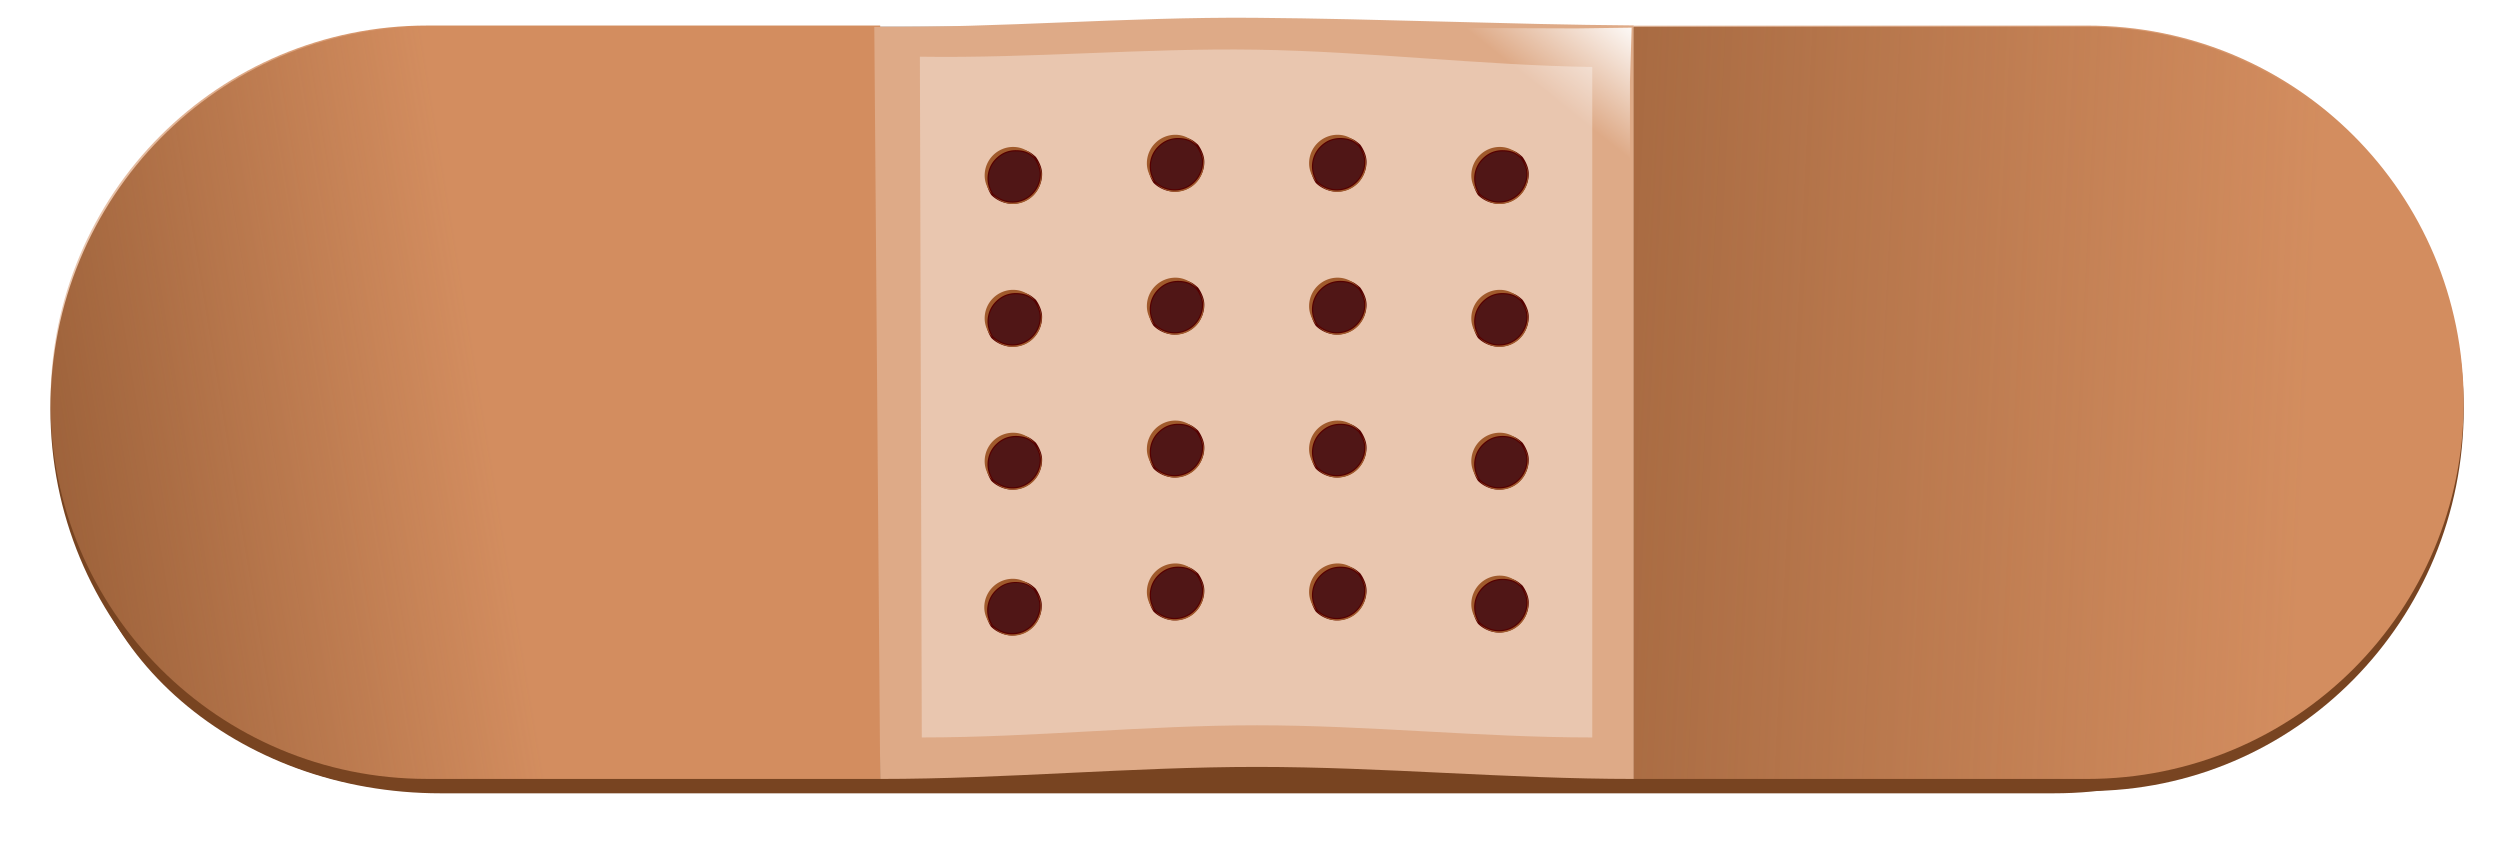
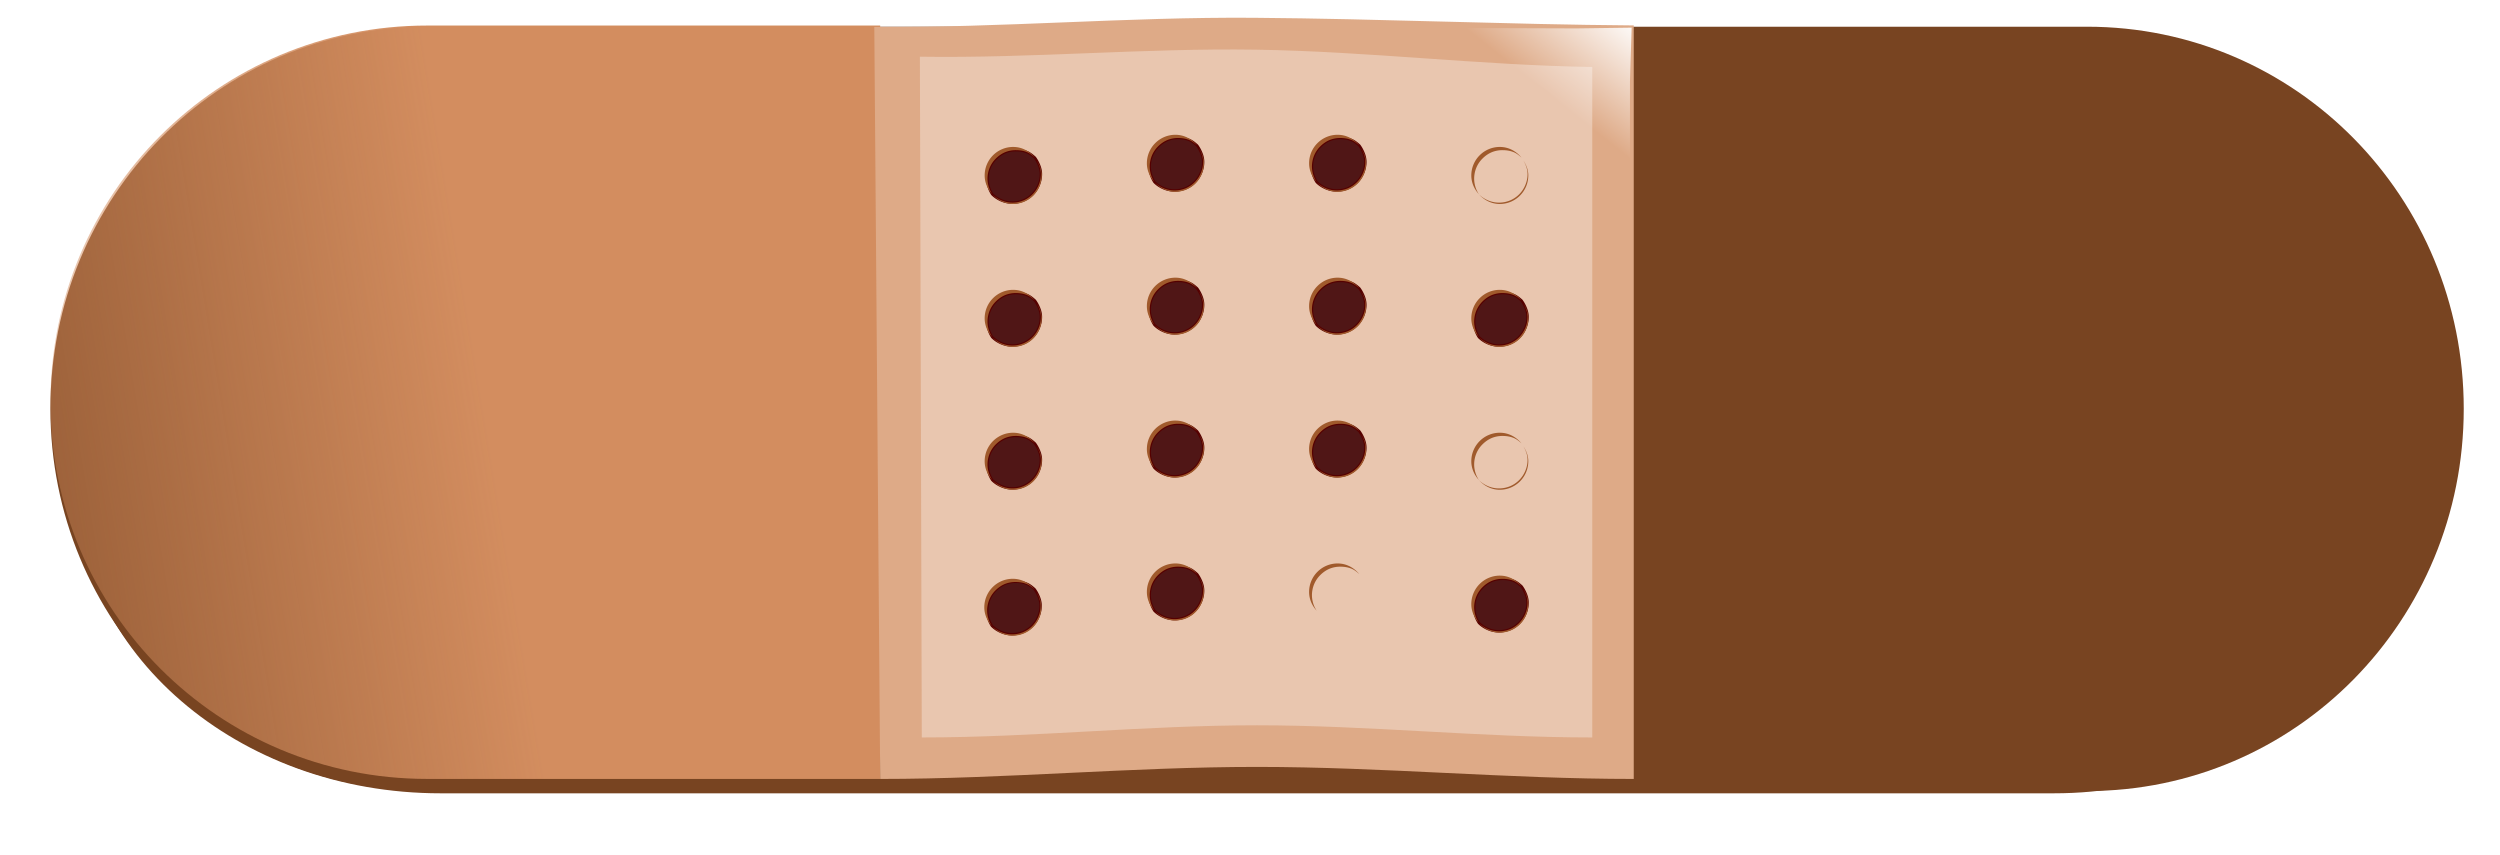
<svg xmlns="http://www.w3.org/2000/svg" viewBox="0 0 410.97 140.62">
  <defs>
    <linearGradient id="d" y2="639.67" gradientUnits="userSpaceOnUse" x2="251.28" gradientTransform="matrix(-1 0 0 1 606.58 0)" y1="625.19" x1="239.78">
      <stop stop-color="#fff" offset="0" />
      <stop stop-color="#fff" stop-opacity="0" offset="1" />
    </linearGradient>
    <linearGradient id="c" y2="692.06" gradientUnits="userSpaceOnUse" x2="52.811" y1="672.04" x1="174.19">
      <stop stop-color="#d38d5f" offset="0" />
      <stop stop-color="#d38d5f" stop-opacity="0" offset="1" />
    </linearGradient>
    <linearGradient id="b" y2="687.37" gradientUnits="userSpaceOnUse" x2="232.54" y1="699.72" x1="476.15">
      <stop stop-color="#d38d5f" offset="0" />
      <stop stop-color="#d38d5f" stop-opacity="0" offset="1" />
    </linearGradient>
    <linearGradient id="g" y2="664.8" gradientUnits="userSpaceOnUse" x2="446.76" y1="650.32" x1="456.98">
      <stop stop-color="#fca" offset="0" />
      <stop stop-color="#fca" stop-opacity="0" offset="1" />
    </linearGradient>
    <filter id="e" color-interpolation-filters="sRGB">
      <feGaussianBlur stdDeviation=".044" />
    </filter>
    <filter id="a" color-interpolation-filters="sRGB">
      <feGaussianBlur stdDeviation="5.225" />
    </filter>
    <filter id="f" color-interpolation-filters="sRGB">
      <feGaussianBlur stdDeviation="2.12" />
    </filter>
    <filter id="h" color-interpolation-filters="sRGB">
      <feGaussianBlur stdDeviation="2.12" />
    </filter>
  </defs>
  <path filter="url(#a)" d="M167.41 629.72c-34.312 0-61.938 27.997-61.938 62.809s27.626 62.841 61.938 62.841h272.85c34.312 0 53.862-28.978 61.938-62.841 3.833-16.073-73.256-59.089-107.51-61.106l-28.929-1.704h-123.88z" fill="#784421" transform="matrix(.972 0 0 .825 -90.303 -492.77)" />
  <path fill="#784421" d="M70.222 4.39C35.91 4.39 8.284 32.387 8.284 67.199S35.91 130.04 70.222 130.04h272.85c34.312 0 61.938-28.029 61.938-62.841S377.384 4.39 343.072 4.39H70.222z" />
-   <path d="M365.75 749.38h74.5c34.312 0 61.938-27.626 61.938-61.938s-27.626-61.906-61.938-61.906h-74.5v123.84z" fill="url(#b)" transform="translate(-97.188 -621.33)" />
  <path d="M241.88 625.53h-74.469c-34.312 0-61.938 27.594-61.938 61.906s27.626 61.938 61.938 61.938h74.469v-123.84z" fill="url(#c)" transform="translate(-97.188 -621.33)" />
  <path d="M144.692 128.05c20.646 0 41.292-1.98 61.938-1.98s41.292 1.98 61.938 1.98V4.18c-20.807-.16-41.615-1.096-62.422-1.256-20.807-.16-41.615 1.661-62.422 1.501l.969 123.62z" fill="#deaa87" />
  <path d="M151.532 121.23c18.37 0 36.74-2 55.109-2 18.37 0 36.74 2 55.109 2V11.01c-18.422-.281-36.844-2.563-55.266-2.844-18.422-.281-36.844 1.438-55.266 1.156l.313 111.91z" fill="#e9c6af" />
  <path d="M356.33 626l9.082-.125-.278 8.868-.038 104.76c-.002 4.854-3.934 8.775-8.804 8.775h-106.35a8.752 8.752 0 01-8.77-8.775v-105.14c0-4.854 3.901-8.743 8.77-8.743zm-13.102 6.566l-88.708-1.703c-4.451-.086-8.03 3.598-8.03 8.035v96.107a7.994 7.994 0 008.03 8.004h97.226c4.452 0 5.513 4.526 5.474.088l-.852-96.959c-.1-11.375-13.14-13.572-13.14-13.572z" fill="url(#d)" transform="translate(-97.188 -621.33)" />
  <path stroke-linejoin="round" d="M220.5 821.72c-.38-.34-.774-.673-1.25-.875-.56-.238-1.197-.344-1.844-.344s-1.252.107-1.812.344a4.818 4.818 0 00-1.5 1.031 4.592 4.592 0 00-1 1.469 4.771 4.771 0 00-.375 1.844c0 .945.3 1.826.781 2.562.424.424.94.763 1.5 1s1.166.375 1.812.375c.647 0 1.283-.137 1.844-.375a4.594 4.594 0 001.469-1c.424-.424.763-.939 1-1.5s.375-1.165.375-1.812c0-.83-.305-1.574-.687-2.25-.102-.159-.194-.324-.313-.469z" filter="url(#e)" stroke="#500" stroke-width=".4" fill="#501616" transform="translate(-50.387 -795.815)" />
  <g fill="#a05a2c">
    <path d="M170.423 26.375c.383.676.688 1.419.688 2.25 0 .646-.138 1.251-.375 1.812a4.728 4.728 0 01-1 1.5 4.592 4.592 0 01-1.47 1 4.771 4.771 0 01-1.843.375 4.607 4.607 0 01-1.812-.375 4.741 4.741 0 01-1.5-1c.857.954 2.053 1.594 3.437 1.594a4.69 4.69 0 004.688-4.688c0-.93-.346-1.74-.813-2.468z" />
    <path d="M166.553 24.155a4.69 4.69 0 00-4.687 4.687c0 1.204.504 2.264 1.25 3.094a4.685 4.685 0 01-.782-2.563c0-.646.138-1.283.375-1.843a4.594 4.594 0 011-1.47c.425-.423.94-.793 1.5-1.03a4.598 4.598 0 011.813-.344c.647 0 1.283.106 1.844.344.476.202.87.535 1.25.875-.86-1.042-2.107-1.75-3.563-1.75z" />
  </g>
  <path stroke-linejoin="round" d="M220.5 821.72c-.38-.34-.774-.673-1.25-.875-.56-.238-1.197-.344-1.844-.344s-1.252.107-1.812.344a4.818 4.818 0 00-1.5 1.031 4.592 4.592 0 00-1 1.469 4.771 4.771 0 00-.375 1.844c0 .945.3 1.826.781 2.562.424.424.94.763 1.5 1s1.166.375 1.812.375c.647 0 1.283-.137 1.844-.375a4.594 4.594 0 001.469-1c.424-.424.763-.939 1-1.5s.375-1.165.375-1.812c0-.83-.305-1.574-.687-2.25-.102-.159-.194-.324-.313-.469z" filter="url(#e)" stroke="#500" stroke-width=".4" fill="#501616" transform="translate(-50.387 -772.325)" />
  <g fill="#a05a2c">
    <path d="M170.423 49.865c.383.676.688 1.419.688 2.25 0 .646-.138 1.251-.375 1.812a4.728 4.728 0 01-1 1.5 4.592 4.592 0 01-1.47 1 4.771 4.771 0 01-1.843.375 4.607 4.607 0 01-1.812-.375 4.741 4.741 0 01-1.5-1c.857.954 2.053 1.594 3.437 1.594a4.69 4.69 0 004.688-4.688c0-.93-.346-1.74-.813-2.468z" />
    <path d="M166.553 47.645a4.69 4.69 0 00-4.687 4.687c0 1.204.504 2.264 1.25 3.094a4.685 4.685 0 01-.782-2.563c0-.646.138-1.283.375-1.843a4.594 4.594 0 011-1.47c.425-.423.94-.793 1.5-1.03a4.598 4.598 0 011.813-.344c.647 0 1.283.106 1.844.344.476.202.87.535 1.25.875-.86-1.042-2.107-1.75-3.563-1.75z" />
  </g>
  <g>
    <path stroke-linejoin="round" d="M220.5 821.72c-.38-.34-.774-.673-1.25-.875-.56-.238-1.197-.344-1.844-.344s-1.252.107-1.812.344a4.818 4.818 0 00-1.5 1.031 4.592 4.592 0 00-1 1.469 4.771 4.771 0 00-.375 1.844c0 .945.3 1.826.781 2.562.424.424.94.763 1.5 1s1.166.375 1.812.375c.647 0 1.283-.137 1.844-.375a4.594 4.594 0 001.469-1c.424-.424.763-.939 1-1.5s.375-1.165.375-1.812c0-.83-.305-1.574-.687-2.25-.102-.159-.194-.324-.313-.469z" filter="url(#e)" stroke="#500" stroke-width=".4" fill="#501616" transform="translate(-50.387 -748.835)" />
    <g fill="#a05a2c">
      <path d="M170.423 73.355c.383.676.688 1.419.688 2.25 0 .646-.138 1.251-.375 1.812a4.728 4.728 0 01-1 1.5 4.592 4.592 0 01-1.47 1 4.771 4.771 0 01-1.843.375 4.607 4.607 0 01-1.812-.375 4.741 4.741 0 01-1.5-1c.857.954 2.053 1.594 3.437 1.594a4.69 4.69 0 004.688-4.688c0-.93-.346-1.74-.813-2.468z" />
      <path d="M166.553 71.135a4.69 4.69 0 00-4.687 4.687c0 1.204.504 2.264 1.25 3.094a4.685 4.685 0 01-.782-2.563c0-.646.138-1.283.375-1.843a4.594 4.594 0 011-1.47c.425-.423.94-.793 1.5-1.03a4.598 4.598 0 011.813-.344c.647 0 1.283.106 1.844.344.476.202.87.535 1.25.875-.86-1.042-2.107-1.75-3.563-1.75z" />
    </g>
  </g>
  <g>
    <path stroke-linejoin="round" d="M220.45 822.2c-.38-.34-.774-.673-1.25-.875-.56-.238-1.197-.344-1.844-.344s-1.252.107-1.812.344a4.818 4.818 0 00-1.5 1.031 4.592 4.592 0 00-1 1.469 4.771 4.771 0 00-.375 1.844c0 .945.3 1.826.78 2.562.425.424.94.763 1.5 1s1.167.375 1.813.375c.647 0 1.283-.137 1.844-.375a4.594 4.594 0 001.469-1c.424-.424.763-.939 1-1.5s.375-1.165.375-1.812c0-.83-.305-1.574-.687-2.25-.102-.159-.194-.324-.313-.469z" filter="url(#e)" stroke="#500" stroke-width=".4" fill="#501616" transform="translate(-50.387 -725.345)" />
    <g fill="#a05a2c">
      <path d="M170.373 97.345c.383.676.688 1.419.688 2.25 0 .646-.138 1.251-.375 1.812a4.728 4.728 0 01-1 1.5 4.592 4.592 0 01-1.47 1 4.771 4.771 0 01-1.843.375 4.607 4.607 0 01-1.812-.375 4.741 4.741 0 01-1.5-1c.857.954 2.053 1.594 3.437 1.594a4.69 4.69 0 004.688-4.688c0-.93-.346-1.74-.813-2.468z" />
      <path d="M166.493 95.145a4.69 4.69 0 00-4.687 4.687c0 1.204.504 2.264 1.25 3.094a4.685 4.685 0 01-.782-2.563c0-.646.138-1.283.375-1.843a4.594 4.594 0 011-1.47c.425-.423.94-.793 1.5-1.03a4.598 4.598 0 011.813-.344c.647 0 1.283.106 1.844.344.476.202.87.535 1.25.875-.86-1.042-2.107-1.75-3.563-1.75z" />
    </g>
  </g>
  <g>
    <path stroke-linejoin="round" d="M220.5 821.72c-.38-.34-.774-.673-1.25-.875-.56-.238-1.197-.344-1.844-.344s-1.252.107-1.812.344a4.818 4.818 0 00-1.5 1.031 4.592 4.592 0 00-1 1.469 4.771 4.771 0 00-.375 1.844c0 .945.3 1.826.781 2.562.424.424.94.763 1.5 1s1.166.375 1.812.375c.647 0 1.283-.137 1.844-.375a4.594 4.594 0 001.469-1c.424-.424.763-.939 1-1.5s.375-1.165.375-1.812c0-.83-.305-1.574-.687-2.25-.102-.159-.194-.324-.313-.469z" filter="url(#e)" stroke="#500" stroke-width=".4" fill="#501616" transform="translate(-23.72 -797.815)" />
    <g fill="#a05a2c">
      <path d="M197.09 24.375c.383.676.688 1.419.688 2.25 0 .646-.138 1.251-.375 1.812a4.728 4.728 0 01-1 1.5 4.592 4.592 0 01-1.47 1 4.771 4.771 0 01-1.843.375 4.607 4.607 0 01-1.813-.375 4.741 4.741 0 01-1.5-1c.858.954 2.054 1.594 3.438 1.594a4.69 4.69 0 004.687-4.688c0-.93-.345-1.74-.812-2.468z" />
      <path d="M193.22 22.155a4.69 4.69 0 00-4.688 4.687c0 1.204.505 2.264 1.25 3.094a4.685 4.685 0 01-.78-2.563c0-.646.137-1.283.374-1.843a4.594 4.594 0 011-1.47c.424-.423.94-.793 1.5-1.03a4.598 4.598 0 011.813-.344c.647 0 1.283.106 1.844.344.476.202.869.535 1.25.875-.86-1.042-2.108-1.75-3.563-1.75z" />
    </g>
    <path stroke-linejoin="round" d="M220.5 821.72c-.38-.34-.774-.673-1.25-.875-.56-.238-1.197-.344-1.844-.344s-1.252.107-1.812.344a4.818 4.818 0 00-1.5 1.031 4.592 4.592 0 00-1 1.469 4.771 4.771 0 00-.375 1.844c0 .945.3 1.826.781 2.562.424.424.94.763 1.5 1s1.166.375 1.812.375c.647 0 1.283-.137 1.844-.375a4.594 4.594 0 001.469-1c.424-.424.763-.939 1-1.5s.375-1.165.375-1.812c0-.83-.305-1.574-.687-2.25-.102-.159-.194-.324-.313-.469z" filter="url(#e)" stroke="#500" stroke-width=".4" fill="#501616" transform="translate(-23.72 -774.325)" />
    <g fill="#a05a2c">
      <path d="M197.09 47.865c.383.676.688 1.419.688 2.25 0 .646-.138 1.251-.375 1.812a4.728 4.728 0 01-1 1.5 4.592 4.592 0 01-1.47 1 4.771 4.771 0 01-1.843.375 4.607 4.607 0 01-1.813-.375 4.741 4.741 0 01-1.5-1c.858.954 2.054 1.594 3.438 1.594a4.69 4.69 0 004.687-4.688c0-.93-.345-1.74-.812-2.468z" />
      <path d="M193.22 45.645a4.69 4.69 0 00-4.688 4.687c0 1.204.505 2.264 1.25 3.094a4.685 4.685 0 01-.78-2.563c0-.646.137-1.283.374-1.843a4.594 4.594 0 011-1.47c.424-.423.94-.793 1.5-1.03a4.598 4.598 0 011.813-.344c.647 0 1.283.106 1.844.344.476.202.869.535 1.25.875-.86-1.042-2.108-1.75-3.563-1.75z" />
    </g>
    <g>
      <path stroke-linejoin="round" d="M220.5 821.72c-.38-.34-.774-.673-1.25-.875-.56-.238-1.197-.344-1.844-.344s-1.252.107-1.812.344a4.818 4.818 0 00-1.5 1.031 4.592 4.592 0 00-1 1.469 4.771 4.771 0 00-.375 1.844c0 .945.3 1.826.781 2.562.424.424.94.763 1.5 1s1.166.375 1.812.375c.647 0 1.283-.137 1.844-.375a4.594 4.594 0 001.469-1c.424-.424.763-.939 1-1.5s.375-1.165.375-1.812c0-.83-.305-1.574-.687-2.25-.102-.159-.194-.324-.313-.469z" filter="url(#e)" stroke="#500" stroke-width=".4" fill="#501616" transform="translate(-23.72 -750.835)" />
      <g fill="#a05a2c">
        <path d="M197.09 71.355c.383.676.688 1.419.688 2.25 0 .646-.138 1.251-.375 1.812a4.728 4.728 0 01-1 1.5 4.592 4.592 0 01-1.47 1 4.771 4.771 0 01-1.843.375 4.607 4.607 0 01-1.813-.375 4.741 4.741 0 01-1.5-1c.858.954 2.054 1.594 3.438 1.594a4.69 4.69 0 004.687-4.688c0-.93-.345-1.74-.812-2.468z" />
        <path d="M193.22 69.135a4.69 4.69 0 00-4.688 4.687c0 1.204.505 2.264 1.25 3.094a4.685 4.685 0 01-.78-2.563c0-.646.137-1.283.374-1.843a4.594 4.594 0 011-1.47c.424-.423.94-.793 1.5-1.03a4.598 4.598 0 011.813-.344c.647 0 1.283.106 1.844.344.476.202.869.535 1.25.875-.86-1.042-2.108-1.75-3.563-1.75z" />
      </g>
    </g>
    <g>
      <path stroke-linejoin="round" d="M220.5 821.72c-.38-.34-.774-.673-1.25-.875-.56-.238-1.197-.344-1.844-.344s-1.252.107-1.812.344a4.818 4.818 0 00-1.5 1.031 4.592 4.592 0 00-1 1.469 4.771 4.771 0 00-.375 1.844c0 .945.3 1.826.781 2.562.424.424.94.763 1.5 1s1.166.375 1.812.375c.647 0 1.283-.137 1.844-.375a4.594 4.594 0 001.469-1c.424-.424.763-.939 1-1.5s.375-1.165.375-1.812c0-.83-.305-1.574-.687-2.25-.102-.159-.194-.324-.313-.469z" filter="url(#e)" stroke="#500" stroke-width=".4" fill="#501616" transform="translate(-23.72 -727.345)" />
      <g fill="#a05a2c">
        <path d="M197.09 94.845c.383.676.688 1.419.688 2.25 0 .646-.138 1.251-.375 1.812a4.728 4.728 0 01-1 1.5 4.592 4.592 0 01-1.47 1 4.771 4.771 0 01-1.843.375 4.607 4.607 0 01-1.813-.375 4.741 4.741 0 01-1.5-1c.858.954 2.054 1.594 3.438 1.594a4.69 4.69 0 004.687-4.688c0-.93-.345-1.74-.812-2.468z" />
        <path d="M193.22 92.625a4.69 4.69 0 00-4.688 4.687c0 1.204.505 2.264 1.25 3.094a4.685 4.685 0 01-.78-2.563c0-.646.137-1.283.374-1.843a4.594 4.594 0 011-1.47c.424-.423.94-.793 1.5-1.03a4.598 4.598 0 011.813-.344c.647 0 1.283.106 1.844.344.476.202.869.535 1.25.875-.86-1.042-2.108-1.75-3.563-1.75z" />
      </g>
    </g>
  </g>
  <g>
    <path stroke-linejoin="round" d="M220.5 821.72c-.38-.34-.774-.673-1.25-.875-.56-.238-1.197-.344-1.844-.344s-1.252.107-1.812.344a4.818 4.818 0 00-1.5 1.031 4.592 4.592 0 00-1 1.469 4.771 4.771 0 00-.375 1.844c0 .945.3 1.826.781 2.562.424.424.94.763 1.5 1s1.166.375 1.812.375c.647 0 1.283-.137 1.844-.375a4.594 4.594 0 001.469-1c.424-.424.763-.939 1-1.5s.375-1.165.375-1.812c0-.83-.305-1.574-.687-2.25-.102-.159-.194-.324-.313-.469z" filter="url(#e)" stroke="#500" stroke-width=".4" fill="#501616" transform="translate(2.947 -797.815)" />
    <g fill="#a05a2c">
      <path d="M223.757 24.375c.383.676.688 1.419.688 2.25 0 .646-.138 1.251-.375 1.812a4.728 4.728 0 01-1 1.5 4.592 4.592 0 01-1.47 1 4.771 4.771 0 01-1.843.375 4.607 4.607 0 01-1.813-.375 4.741 4.741 0 01-1.5-1c.858.954 2.054 1.594 3.438 1.594a4.69 4.69 0 004.687-4.688c0-.93-.345-1.74-.812-2.468z" />
      <path d="M219.887 22.155a4.69 4.69 0 00-4.688 4.687c0 1.204.505 2.264 1.25 3.094a4.685 4.685 0 01-.78-2.563c0-.646.137-1.283.374-1.843a4.594 4.594 0 011-1.47c.424-.423.94-.793 1.5-1.03a4.598 4.598 0 011.813-.344c.647 0 1.283.106 1.844.344.476.202.869.535 1.25.875-.86-1.042-2.108-1.75-3.563-1.75z" />
    </g>
    <path stroke-linejoin="round" d="M220.5 821.72c-.38-.34-.774-.673-1.25-.875-.56-.238-1.197-.344-1.844-.344s-1.252.107-1.812.344a4.818 4.818 0 00-1.5 1.031 4.592 4.592 0 00-1 1.469 4.771 4.771 0 00-.375 1.844c0 .945.3 1.826.781 2.562.424.424.94.763 1.5 1s1.166.375 1.812.375c.647 0 1.283-.137 1.844-.375a4.594 4.594 0 001.469-1c.424-.424.763-.939 1-1.5s.375-1.165.375-1.812c0-.83-.305-1.574-.687-2.25-.102-.159-.194-.324-.313-.469z" filter="url(#e)" stroke="#500" stroke-width=".4" fill="#501616" transform="translate(2.947 -774.325)" />
    <g fill="#a05a2c">
      <path d="M223.757 47.865c.383.676.688 1.419.688 2.25 0 .646-.138 1.251-.375 1.812a4.728 4.728 0 01-1 1.5 4.592 4.592 0 01-1.47 1 4.771 4.771 0 01-1.843.375 4.607 4.607 0 01-1.813-.375 4.741 4.741 0 01-1.5-1c.858.954 2.054 1.594 3.438 1.594a4.69 4.69 0 004.687-4.688c0-.93-.345-1.74-.812-2.468z" />
      <path d="M219.887 45.645a4.69 4.69 0 00-4.688 4.687c0 1.204.505 2.264 1.25 3.094a4.685 4.685 0 01-.78-2.563c0-.646.137-1.283.374-1.843a4.594 4.594 0 011-1.47c.424-.423.94-.793 1.5-1.03a4.598 4.598 0 011.813-.344c.647 0 1.283.106 1.844.344.476.202.869.535 1.25.875-.86-1.042-2.108-1.75-3.563-1.75z" />
    </g>
    <g>
      <path stroke-linejoin="round" d="M220.5 821.72c-.38-.34-.774-.673-1.25-.875-.56-.238-1.197-.344-1.844-.344s-1.252.107-1.812.344a4.818 4.818 0 00-1.5 1.031 4.592 4.592 0 00-1 1.469 4.771 4.771 0 00-.375 1.844c0 .945.3 1.826.781 2.562.424.424.94.763 1.5 1s1.166.375 1.812.375c.647 0 1.283-.137 1.844-.375a4.594 4.594 0 001.469-1c.424-.424.763-.939 1-1.5s.375-1.165.375-1.812c0-.83-.305-1.574-.687-2.25-.102-.159-.194-.324-.313-.469z" filter="url(#e)" stroke="#500" stroke-width=".4" fill="#501616" transform="translate(2.947 -750.835)" />
      <g fill="#a05a2c">
        <path d="M223.757 71.355c.383.676.688 1.419.688 2.25 0 .646-.138 1.251-.375 1.812a4.728 4.728 0 01-1 1.5 4.592 4.592 0 01-1.47 1 4.771 4.771 0 01-1.843.375 4.607 4.607 0 01-1.813-.375 4.741 4.741 0 01-1.5-1c.858.954 2.054 1.594 3.438 1.594a4.69 4.69 0 004.687-4.688c0-.93-.345-1.74-.812-2.468z" />
        <path d="M219.887 69.135a4.69 4.69 0 00-4.688 4.687c0 1.204.505 2.264 1.25 3.094a4.685 4.685 0 01-.78-2.563c0-.646.137-1.283.374-1.843a4.594 4.594 0 011-1.47c.424-.423.94-.793 1.5-1.03a4.598 4.598 0 011.813-.344c.647 0 1.283.106 1.844.344.476.202.869.535 1.25.875-.86-1.042-2.108-1.75-3.563-1.75z" />
      </g>
    </g>
    <g>
-       <path stroke-linejoin="round" d="M220.5 821.72c-.38-.34-.774-.673-1.25-.875-.56-.238-1.197-.344-1.844-.344s-1.252.107-1.812.344a4.818 4.818 0 00-1.5 1.031 4.592 4.592 0 00-1 1.469 4.771 4.771 0 00-.375 1.844c0 .945.3 1.826.781 2.562.424.424.94.763 1.5 1s1.166.375 1.812.375c.647 0 1.283-.137 1.844-.375a4.594 4.594 0 001.469-1c.424-.424.763-.939 1-1.5s.375-1.165.375-1.812c0-.83-.305-1.574-.687-2.25-.102-.159-.194-.324-.313-.469z" filter="url(#e)" stroke="#500" stroke-width=".4" fill="#501616" transform="translate(2.947 -727.345)" />
      <g fill="#a05a2c">
-         <path d="M223.757 94.845c.383.676.688 1.419.688 2.25 0 .646-.138 1.251-.375 1.812a4.728 4.728 0 01-1 1.5 4.592 4.592 0 01-1.47 1 4.771 4.771 0 01-1.843.375 4.607 4.607 0 01-1.813-.375 4.741 4.741 0 01-1.5-1c.858.954 2.054 1.594 3.438 1.594a4.69 4.69 0 004.687-4.688c0-.93-.345-1.74-.812-2.468z" />
        <path d="M219.887 92.625a4.69 4.69 0 00-4.688 4.687c0 1.204.505 2.264 1.25 3.094a4.685 4.685 0 01-.78-2.563c0-.646.137-1.283.374-1.843a4.594 4.594 0 011-1.47c.424-.423.94-.793 1.5-1.03a4.598 4.598 0 011.813-.344c.647 0 1.283.106 1.844.344.476.202.869.535 1.25.875-.86-1.042-2.108-1.75-3.563-1.75z" />
      </g>
    </g>
  </g>
  <g>
-     <path stroke-linejoin="round" d="M220.5 821.72c-.38-.34-.774-.673-1.25-.875-.56-.238-1.197-.344-1.844-.344s-1.252.107-1.812.344a4.818 4.818 0 00-1.5 1.031 4.592 4.592 0 00-1 1.469 4.771 4.771 0 00-.375 1.844c0 .945.3 1.826.781 2.562.424.424.94.763 1.5 1s1.166.375 1.812.375c.647 0 1.283-.137 1.844-.375a4.594 4.594 0 001.469-1c.424-.424.763-.939 1-1.5s.375-1.165.375-1.812c0-.83-.305-1.574-.687-2.25-.102-.159-.194-.324-.313-.469z" filter="url(#e)" stroke="#500" stroke-width=".4" fill="#501616" transform="translate(29.613 -795.815)" />
    <g fill="#a05a2c">
      <path d="M250.423 26.375c.383.676.688 1.419.688 2.25 0 .646-.138 1.251-.375 1.812a4.728 4.728 0 01-1 1.5 4.592 4.592 0 01-1.47 1 4.771 4.771 0 01-1.843.375 4.607 4.607 0 01-1.813-.375 4.741 4.741 0 01-1.5-1c.858.954 2.054 1.594 3.438 1.594a4.69 4.69 0 004.687-4.688c0-.93-.345-1.74-.812-2.468z" />
      <path d="M246.553 24.155a4.69 4.69 0 00-4.688 4.687c0 1.204.505 2.264 1.25 3.094a4.685 4.685 0 01-.78-2.563c0-.646.137-1.283.374-1.843a4.594 4.594 0 011-1.47c.424-.423.94-.793 1.5-1.03a4.598 4.598 0 011.813-.344c.647 0 1.283.106 1.844.344.476.202.869.535 1.25.875-.86-1.042-2.108-1.75-3.563-1.75z" />
    </g>
    <path stroke-linejoin="round" d="M220.5 821.72c-.38-.34-.774-.673-1.25-.875-.56-.238-1.197-.344-1.844-.344s-1.252.107-1.812.344a4.818 4.818 0 00-1.5 1.031 4.592 4.592 0 00-1 1.469 4.771 4.771 0 00-.375 1.844c0 .945.3 1.826.781 2.562.424.424.94.763 1.5 1s1.166.375 1.812.375c.647 0 1.283-.137 1.844-.375a4.594 4.594 0 001.469-1c.424-.424.763-.939 1-1.5s.375-1.165.375-1.812c0-.83-.305-1.574-.687-2.25-.102-.159-.194-.324-.313-.469z" filter="url(#e)" stroke="#500" stroke-width=".4" fill="#501616" transform="translate(29.613 -772.325)" />
    <g fill="#a05a2c">
      <path d="M250.423 49.865c.383.676.688 1.419.688 2.25 0 .646-.138 1.251-.375 1.812a4.728 4.728 0 01-1 1.5 4.592 4.592 0 01-1.47 1 4.771 4.771 0 01-1.843.375 4.607 4.607 0 01-1.813-.375 4.741 4.741 0 01-1.5-1c.858.954 2.054 1.594 3.438 1.594a4.69 4.69 0 004.687-4.688c0-.93-.345-1.74-.812-2.468z" />
      <path d="M246.553 47.645a4.69 4.69 0 00-4.688 4.687c0 1.204.505 2.264 1.25 3.094a4.685 4.685 0 01-.78-2.563c0-.646.137-1.283.374-1.843a4.594 4.594 0 011-1.47c.424-.423.94-.793 1.5-1.03a4.598 4.598 0 011.813-.344c.647 0 1.283.106 1.844.344.476.202.869.535 1.25.875-.86-1.042-2.108-1.75-3.563-1.75z" />
    </g>
    <g>
-       <path stroke-linejoin="round" d="M220.5 821.72c-.38-.34-.774-.673-1.25-.875-.56-.238-1.197-.344-1.844-.344s-1.252.107-1.812.344a4.818 4.818 0 00-1.5 1.031 4.592 4.592 0 00-1 1.469 4.771 4.771 0 00-.375 1.844c0 .945.3 1.826.781 2.562.424.424.94.763 1.5 1s1.166.375 1.812.375c.647 0 1.283-.137 1.844-.375a4.594 4.594 0 001.469-1c.424-.424.763-.939 1-1.5s.375-1.165.375-1.812c0-.83-.305-1.574-.687-2.25-.102-.159-.194-.324-.313-.469z" filter="url(#e)" stroke="#500" stroke-width=".4" fill="#501616" transform="translate(29.613 -748.835)" />
      <g fill="#a05a2c">
        <path d="M250.423 73.355c.383.676.688 1.419.688 2.25 0 .646-.138 1.251-.375 1.812a4.728 4.728 0 01-1 1.5 4.592 4.592 0 01-1.47 1 4.771 4.771 0 01-1.843.375 4.607 4.607 0 01-1.813-.375 4.741 4.741 0 01-1.5-1c.858.954 2.054 1.594 3.438 1.594a4.69 4.69 0 004.687-4.688c0-.93-.345-1.74-.812-2.468z" />
        <path d="M246.553 71.135a4.69 4.69 0 00-4.688 4.687c0 1.204.505 2.264 1.25 3.094a4.685 4.685 0 01-.78-2.563c0-.646.137-1.283.374-1.843a4.594 4.594 0 011-1.47c.424-.423.94-.793 1.5-1.03a4.598 4.598 0 011.813-.344c.647 0 1.283.106 1.844.344.476.202.869.535 1.25.875-.86-1.042-2.108-1.75-3.563-1.75z" />
      </g>
    </g>
    <g>
      <path stroke-linejoin="round" d="M220.5 821.72c-.38-.34-.774-.673-1.25-.875-.56-.238-1.197-.344-1.844-.344s-1.252.107-1.812.344a4.818 4.818 0 00-1.5 1.031 4.592 4.592 0 00-1 1.469 4.771 4.771 0 00-.375 1.844c0 .945.3 1.826.781 2.562.424.424.94.763 1.5 1s1.166.375 1.812.375c.647 0 1.283-.137 1.844-.375a4.594 4.594 0 001.469-1c.424-.424.763-.939 1-1.5s.375-1.165.375-1.812c0-.83-.305-1.574-.687-2.25-.102-.159-.194-.324-.313-.469z" filter="url(#e)" stroke="#500" stroke-width=".4" fill="#501616" transform="translate(29.613 -725.345)" />
      <g fill="#a05a2c">
        <path d="M250.423 96.845c.383.676.688 1.419.688 2.25 0 .646-.138 1.251-.375 1.812a4.728 4.728 0 01-1 1.5 4.592 4.592 0 01-1.47 1 4.771 4.771 0 01-1.843.375 4.607 4.607 0 01-1.813-.375 4.741 4.741 0 01-1.5-1c.858.954 2.054 1.594 3.438 1.594a4.69 4.69 0 004.687-4.688c0-.93-.345-1.74-.812-2.468z" />
        <path d="M246.553 94.625a4.69 4.69 0 00-4.688 4.687c0 1.204.505 2.264 1.25 3.094a4.685 4.685 0 01-.78-2.563c0-.646.137-1.283.374-1.843a4.594 4.594 0 011-1.47c.424-.423.94-.793 1.5-1.03a4.598 4.598 0 011.813-.344c.647 0 1.283.106 1.844.344.476.202.869.535 1.25.875-.86-1.042-2.108-1.75-3.563-1.75z" />
      </g>
    </g>
  </g>
</svg>